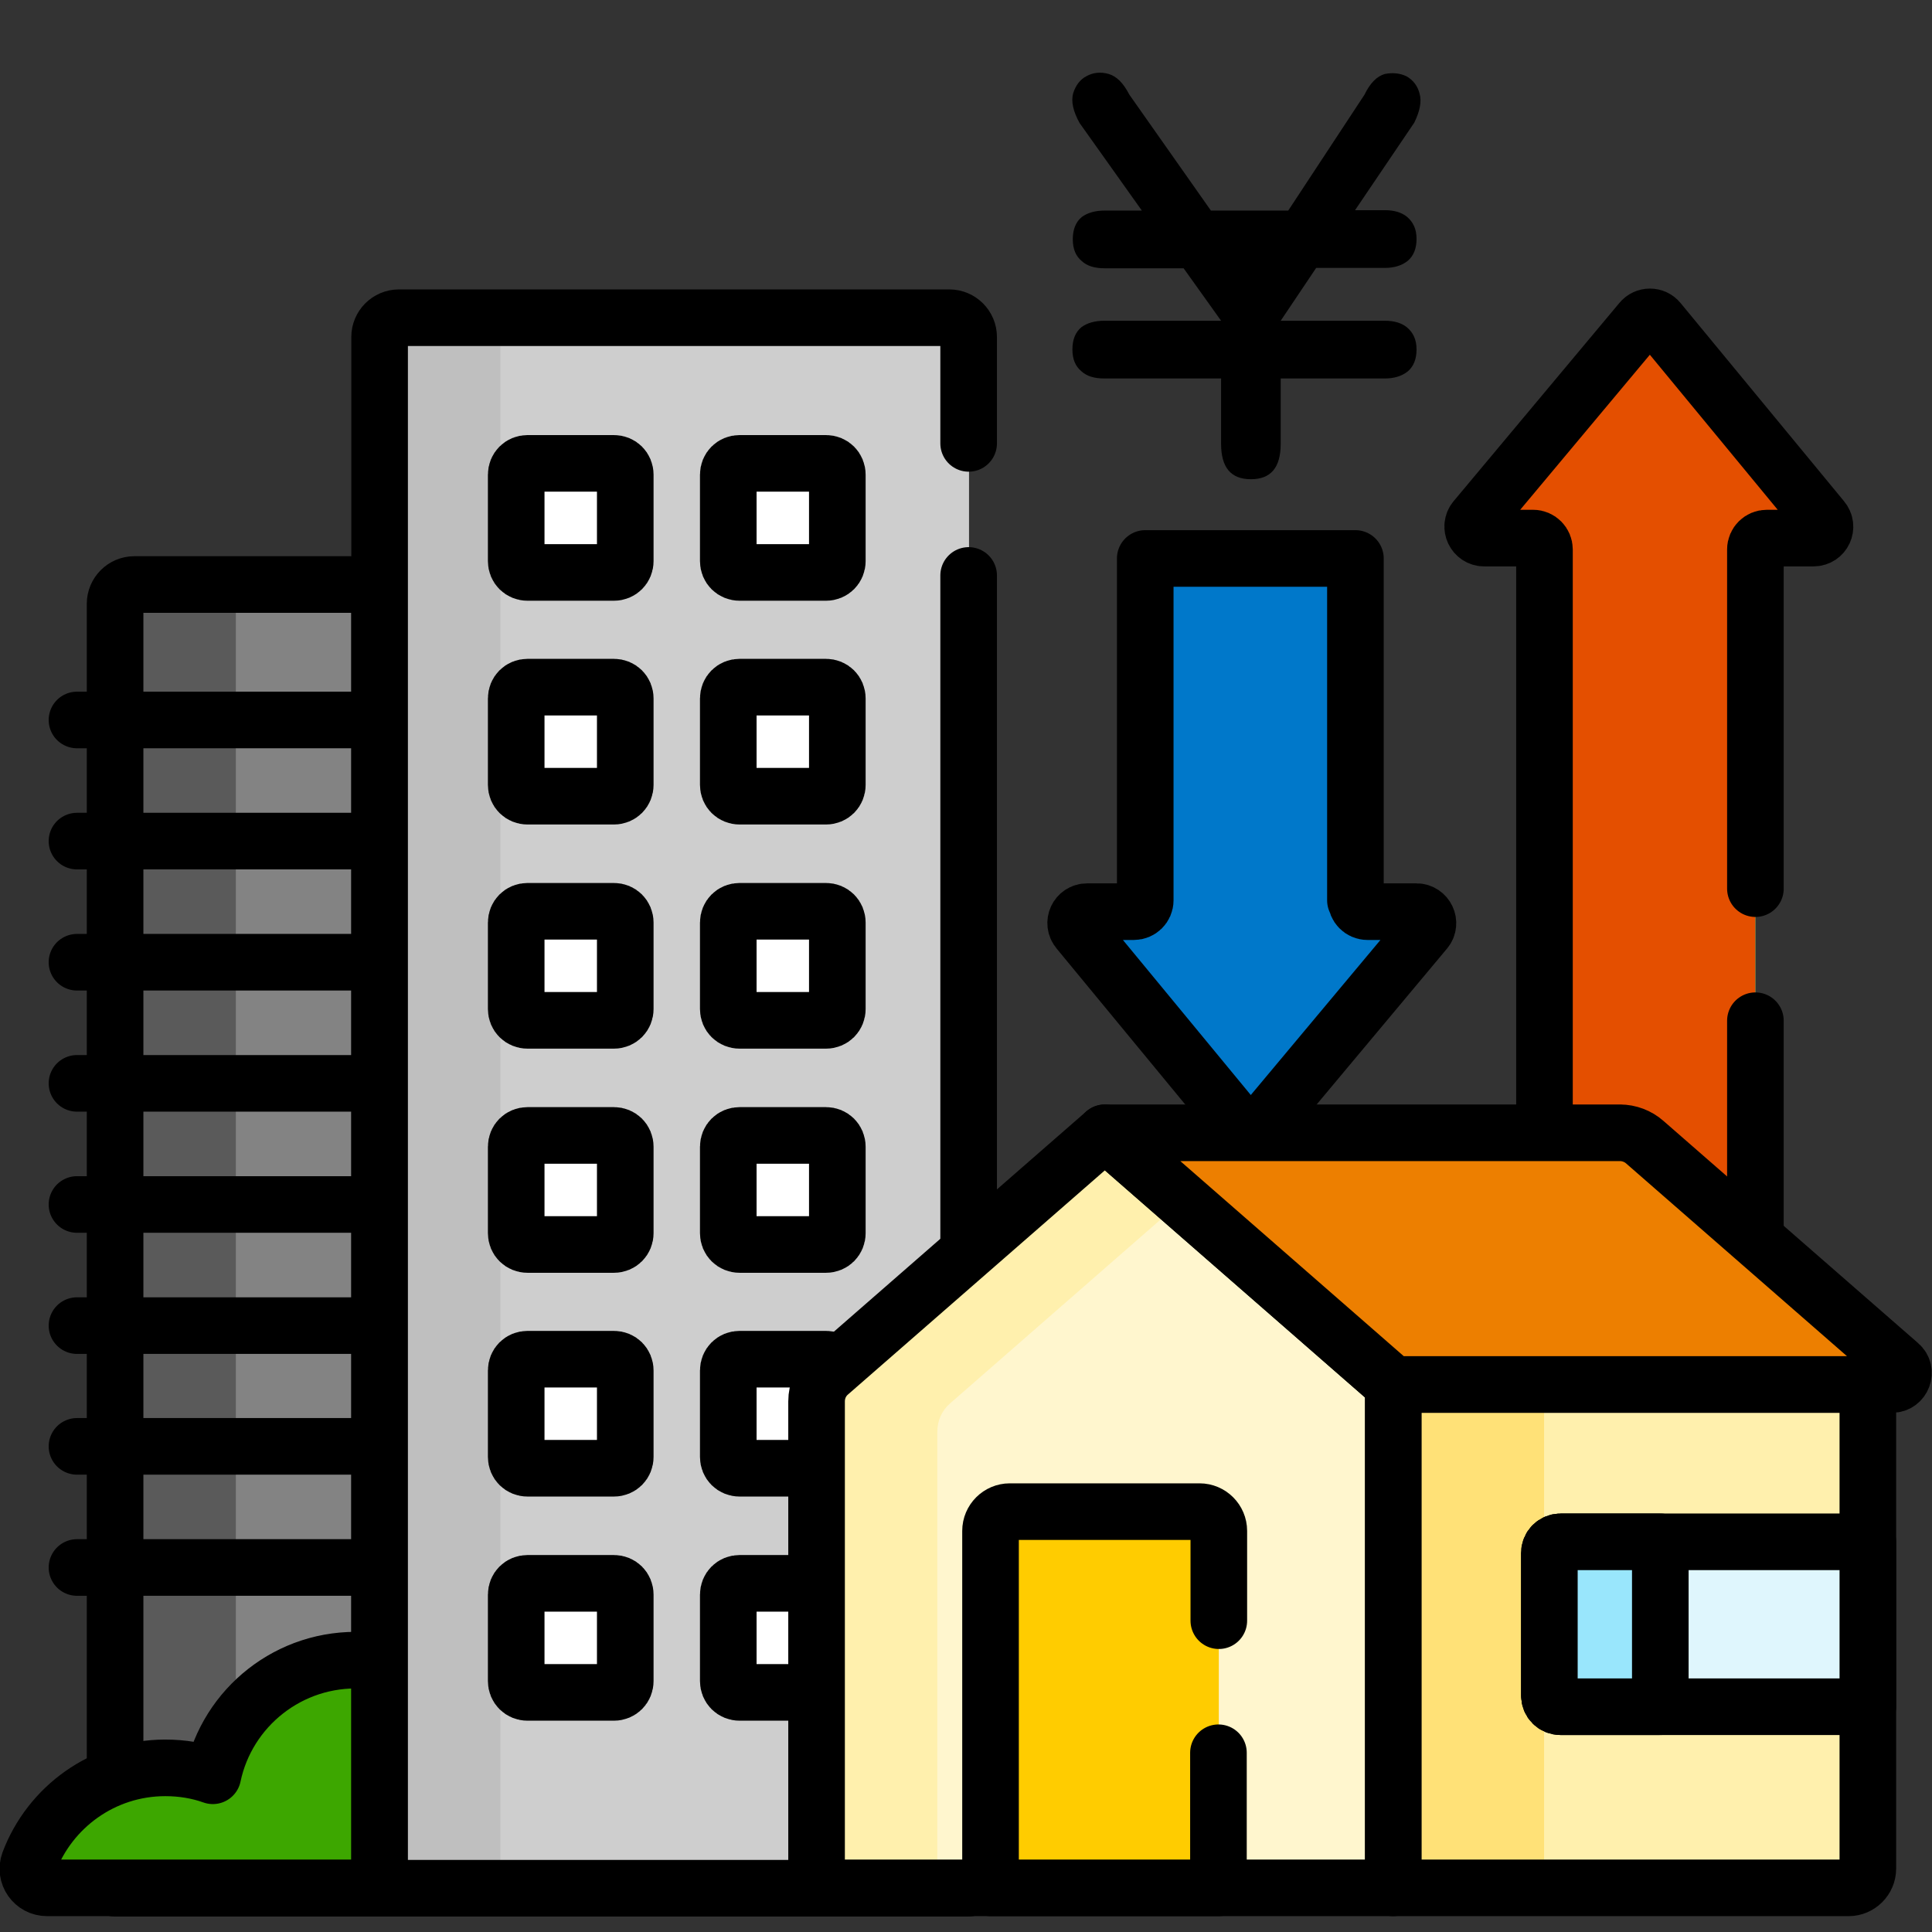
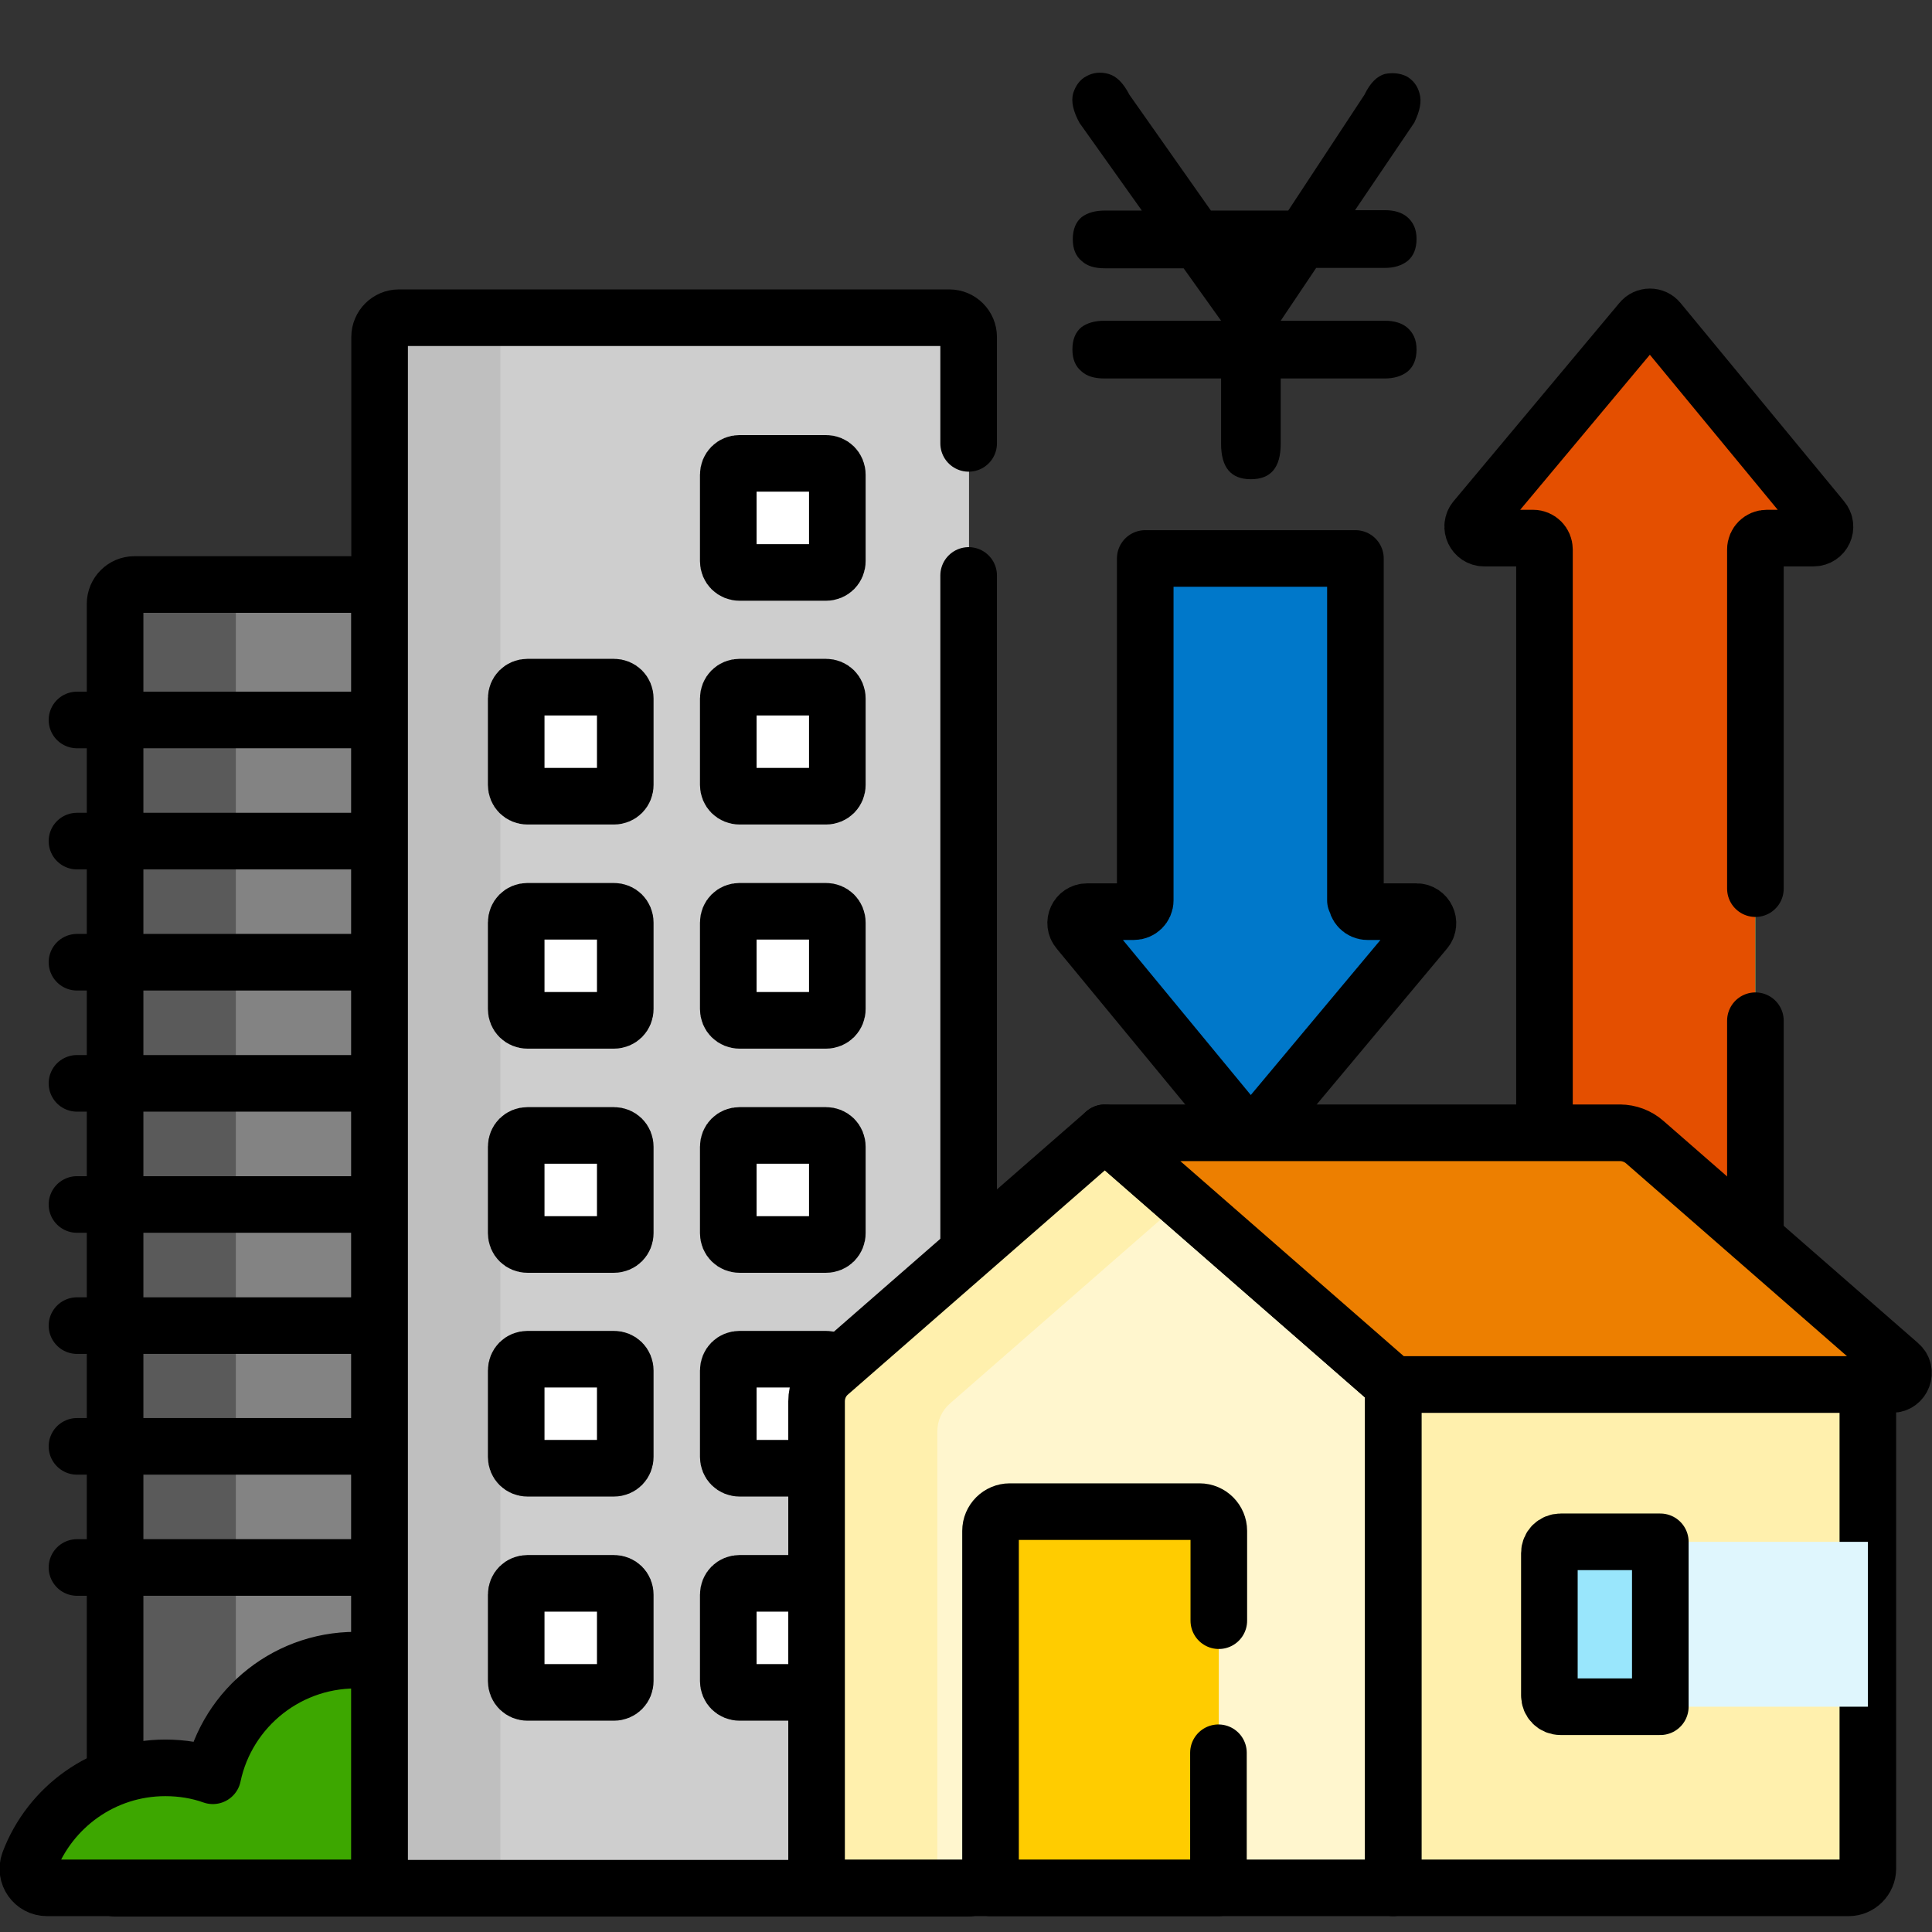
<svg xmlns="http://www.w3.org/2000/svg" id="Capa_1" version="1.1" viewBox="0 0 512 512">
  <rect x="0" y="0" width="512" height="512" fill="#333333" stroke="none" />
  <defs>
    <style>
      .st0 {
        fill: #ffe177;
      }

      .st1 {
        fill: #0078ca;
      }

      .st2 {
        fill: #fc0;
      }

      .st3 {
        fill: #3da700;
      }

      .st4 {
        fill: none;
      }

      .st4, .st5 {
        stroke: #000;
        stroke-linecap: round;
        stroke-linejoin: round;
        stroke-width: 15px;
      }

      .st6 {
        fill: #fff0ad;
      }

      .st7 {
        fill: #dff6fd;
      }

      .st8 {
        fill: #cecece;
      }

      .st9 {
        fill: #5a5a5a;
      }

      .st10 {
        fill: #00f2a6;
      }

      .st11 {
        fill: #fff6ce;
      }

      .st12 {
        fill: #e44f00;
      }

      .st5 {
        fill: #fff;
      }

      .st13 {
        fill: #ed7f00;
      }

      .st14 {
        fill: #99e6fc;
      }

      .st15 {
        fill: #838383;
      }

      .st16 {
        fill: #bfbfbf;
      }
    </style>
  </defs>
  <g>
    <path class="st10" d="M393.4,142.6h13c1.7,0,3,1.4,3,3v154.5h20c2.4,0,4.8.9,6.6,2.5l29.2,25.5v-182.5c0-1.7,1.4-3,3-3h12.4c2.6,0,4-3,2.3-5l-43.3-52.5c-1.2-1.5-3.5-1.5-4.7,0l-43.9,52.5c-1.7,2-.2,5,2.3,5Z" />
    <path class="st12" d="M393.4,142.6h13c1.7,0,3,1.4,3,3v154.5h20c2.4,0,4.8.9,6.6,2.5l29.2,25.5v-182.5c0-1.7,1.4-3,3-3h12.4c2.6,0,4-3,2.3-5l-43.3-52.5c-1.2-1.5-3.5-1.5-4.7,0l-43.9,52.5c-1.7,2-.2,5,2.3,5Z" />
    <line class="st4" x1="465.2" y1="328.1" x2="465.2" y2="270.5" />
    <path class="st4" d="M465.2,235.5v-89.9c0-1.7,1.4-3,3-3h12.4c2.6,0,4-3,2.3-5l-43.3-52.5c-1.2-1.5-3.5-1.5-4.7,0l-43.9,52.5c-1.7,2-.2,5,2.3,5h13c1.7,0,3,1.4,3,3v154.5" />
    <path class="st1" d="M359.2,238.6v-90.6h-55.7v90.6c0,1.7-1.4,3-3,3h-12.4c-2.6,0-4,3-2.3,5l43.3,52.5c1.2,1.5,3.5,1.5,4.7,0l43.9-52.5c1.7-2,.2-5-2.3-5h-13c-1.7,0-3-1.4-3-3Z" />
    <path class="st4" d="M359.2,238.6v-90.6h-55.7v90.6c0,1.7-1.4,3-3,3h-12.4c-2.6,0-4,3-2.3,5l43.3,52.5c1.2,1.5,3.5,1.5,4.7,0l43.9-52.5c1.7-2,.2-5-2.3-5h-13c-1.7,0-3-1.4-3-3Z" />
    <g>
      <path class="st15" d="M35.6,154.9c-2.8,0-5.1,2.3-5.1,5.1v340.4h70.1V154.9H35.6Z" />
      <path class="st9" d="M67.6,154.9h-32c-2.8,0-5.1,2.3-5.1,5.1v340.4h32V159.9c0-2.8,2.3-5.1,5.1-5.1Z" />
      <path class="st4" d="M35.6,154.9c-2.8,0-5.1,2.3-5.1,5.1v340.4h70.1V154.9H35.6Z" />
      <path class="st3" d="M96.1,440c-19.4-.9-35.9,12.5-39.7,30.6-3.9-1.4-8.2-2.1-12.6-2.1-16.5,0-30.6,10.4-36.1,25-1.2,3.3,1.2,6.8,4.8,6.8h88.1v-59.8c-1.5-.3-3-.4-4.5-.5Z" />
      <path class="st4" d="M96.1,440c-19.4-.9-35.9,12.5-39.7,30.6-3.9-1.4-8.2-2.1-12.6-2.1-16.5,0-30.6,10.4-36.1,25-1.2,3.3,1.2,6.8,4.8,6.8h88.1v-59.8c-1.5-.3-3-.4-4.5-.5Z" />
      <line class="st4" x1="20.4" y1="190.8" x2="100.7" y2="190.8" />
      <line class="st4" x1="20.4" y1="222.9" x2="100.7" y2="222.9" />
      <line class="st4" x1="20.4" y1="255" x2="100.7" y2="255" />
      <line class="st4" x1="20.4" y1="287.1" x2="100.7" y2="287.1" />
      <line class="st4" x1="20.4" y1="319.2" x2="100.7" y2="319.2" />
      <line class="st4" x1="20.4" y1="351.3" x2="100.7" y2="351.3" />
      <line class="st4" x1="20.4" y1="383.3" x2="100.7" y2="383.3" />
      <line class="st4" x1="20.4" y1="415.4" x2="100.7" y2="415.4" />
      <path class="st8" d="M256.7,500.3H100.7V89.3c0-2.8,2.3-5.1,5.1-5.1h145.9c2.8,0,5.1,2.3,5.1,5.1v411.1h0Z" />
      <path class="st16" d="M137.7,84.2h-32c-2.8,0-5.1,2.3-5.1,5.1v411.1h32V89.3c0-2.8,2.3-5.1,5.1-5.1Z" />
      <path class="st4" d="M256.7,117.5v-28.2c0-2.8-2.3-5.1-5.1-5.1H105.7c-2.8,0-5.1,2.3-5.1,5.1v411.1h156.1V152.5" />
    </g>
    <g>
      <g>
-         <path class="st5" d="M162.7,151.7h-22.9c-1.7,0-3-1.3-3-3v-22.9c0-1.7,1.3-3,3-3h22.9c1.7,0,3,1.3,3,3v22.9c0,1.7-1.3,3-3,3Z" />
        <path class="st5" d="M218.9,151.7h-22.9c-1.7,0-3-1.3-3-3v-22.9c0-1.7,1.3-3,3-3h22.9c1.7,0,3,1.3,3,3v22.9c0,1.7-1.3,3-3,3Z" />
      </g>
      <g>
        <path class="st5" d="M162.7,211h-22.9c-1.7,0-3-1.3-3-3v-22.9c0-1.7,1.3-3,3-3h22.9c1.7,0,3,1.3,3,3v22.9c0,1.7-1.3,3-3,3Z" />
        <path class="st5" d="M218.9,211h-22.9c-1.7,0-3-1.3-3-3v-22.9c0-1.7,1.3-3,3-3h22.9c1.7,0,3,1.3,3,3v22.9c0,1.7-1.3,3-3,3Z" />
      </g>
      <g>
        <path class="st5" d="M162.7,270.4h-22.9c-1.7,0-3-1.3-3-3v-22.9c0-1.7,1.3-3,3-3h22.9c1.7,0,3,1.3,3,3v22.9c0,1.7-1.3,3-3,3Z" />
        <path class="st5" d="M218.9,270.4h-22.9c-1.7,0-3-1.3-3-3v-22.9c0-1.7,1.3-3,3-3h22.9c1.7,0,3,1.3,3,3v22.9c0,1.7-1.3,3-3,3Z" />
      </g>
      <g>
        <path class="st5" d="M162.7,329.8h-22.9c-1.7,0-3-1.3-3-3v-22.9c0-1.7,1.3-3,3-3h22.9c1.7,0,3,1.3,3,3v22.9c0,1.7-1.3,3-3,3Z" />
        <path class="st5" d="M218.9,329.8h-22.9c-1.7,0-3-1.3-3-3v-22.9c0-1.7,1.3-3,3-3h22.9c1.7,0,3,1.3,3,3v22.9c0,1.7-1.3,3-3,3Z" />
      </g>
      <g>
        <path class="st5" d="M162.7,389.1h-22.9c-1.7,0-3-1.3-3-3v-22.9c0-1.7,1.3-3,3-3h22.9c1.7,0,3,1.3,3,3v22.9c0,1.7-1.3,3-3,3Z" />
        <path class="st5" d="M218.9,389.1h-22.9c-1.7,0-3-1.3-3-3v-22.9c0-1.7,1.3-3,3-3h22.9c1.7,0,3,1.3,3,3v22.9c0,1.7-1.3,3-3,3Z" />
      </g>
      <g>
        <path class="st5" d="M162.7,448.5h-22.9c-1.7,0-3-1.3-3-3v-22.9c0-1.7,1.3-3,3-3h22.9c1.7,0,3,1.3,3,3v22.9c0,1.7-1.3,3-3,3Z" />
        <path class="st5" d="M218.9,448.5h-22.9c-1.7,0-3-1.3-3-3v-22.9c0-1.7,1.3-3,3-3h22.9c1.7,0,3,1.3,3,3v22.9c0,1.7-1.3,3-3,3Z" />
      </g>
    </g>
    <g>
      <path class="st6" d="M495,366.9h-125.8v133.4h120.7c2.8,0,5.1-2.3,5.1-5.1v-128.4h0Z" />
-       <rect class="st0" x="369.2" y="366.9" width="40" height="133.4" />
      <path class="st4" d="M495,366.9h-125.8v133.4h120.7c2.8,0,5.1-2.3,5.1-5.1v-128.4h0Z" />
      <path class="st11" d="M216.4,371.4v128.9h152.8v-133.4l-76.4-66.7-73,63.7c-2.2,1.9-3.4,4.6-3.4,7.5Z" />
      <path class="st6" d="M248.4,379.4c0-2.9,1.2-5.6,3.4-7.5l61.6-53.8-20.6-18-73,63.7c-2.2,1.9-3.4,4.6-3.4,7.5v128.9h32v-120.9Z" />
      <path class="st4" d="M216.4,371.4v128.9h152.8v-133.4l-76.4-66.7-73,63.7c-2.2,1.9-3.4,4.6-3.4,7.5Z" />
-       <path class="st2" d="M262.6,500.3h60.4v-94.6c0-2.8-2.3-5.1-5.1-5.1h-50.3c-2.8,0-5.1,2.3-5.1,5.1v94.6h0Z" />
+       <path class="st2" d="M262.6,500.3h60.4v-94.6c0-2.8-2.3-5.1-5.1-5.1h-50.3c-2.8,0-5.1,2.3-5.1,5.1v94.6h0" />
      <path class="st4" d="M323,429.5v-23.8c0-2.8-2.3-5.1-5.1-5.1h-50.3c-2.8,0-5.1,2.3-5.1,5.1v94.6h60.4v-35.8" />
      <path class="st7" d="M495,408.6h-81.4c-1.7,0-3,1.3-3,3v37.7c0,1.7,1.3,3,3,3h81.4v-43.7Z" />
-       <path class="st4" d="M495,408.6h-81.4c-1.7,0-3,1.3-3,3v37.7c0,1.7,1.3,3,3,3h81.4v-43.7Z" />
      <path class="st14" d="M413.6,408.6c-1.7,0-3,1.3-3,3v37.7c0,1.7,1.3,3,3,3h26.4v-43.7h-26.4Z" />
      <path class="st4" d="M413.6,408.6c-1.7,0-3,1.3-3,3v37.7c0,1.7,1.3,3,3,3h26.4v-43.7h-26.4Z" />
      <path class="st13" d="M429.4,300.2h-136.6l76.4,66.7h132.2c2.8,0,4.1-3.5,2-5.3l-67.5-58.9c-1.8-1.6-4.2-2.5-6.6-2.5Z" />
      <path class="st4" d="M429.4,300.2h-136.6l76.4,66.7h132.2c2.8,0,4.1-3.5,2-5.3l-67.5-58.9c-1.8-1.6-4.2-2.5-6.6-2.5Z" />
    </g>
  </g>
  <path d="M313.7,71.1h-20.9c-2.7,0-4.7-.6-6.1-1.9-1.6-1.3-2.4-3.2-2.4-5.8s.8-4.6,2.4-5.9c1.5-1.1,3.5-1.7,6.1-1.7h9.8l-16.5-23.2c-1.7-3.1-2.3-5.7-1.7-7.9.7-2.1,1.8-3.6,3.5-4.5,1.8-1,3.8-1.2,5.9-.6,2.1.6,3.9,2.4,5.5,5.5l21.6,30.7h20.5l20.2-30.7c1.5-3.1,3.3-4.9,5.4-5.5,2.1-.4,4-.2,5.7.6,1.8,1,3,2.6,3.5,4.6.6,2.1.1,4.6-1.4,7.7l-15.7,23.2h7.9c2.5,0,4.4.6,5.8,1.7,1.7,1.4,2.6,3.3,2.6,5.9s-.8,4.5-2.3,5.8c-1.6,1.3-3.7,1.9-6.1,1.9h-18.2l-9.4,14h27.6c2.5,0,4.4.6,5.8,1.7,1.7,1.4,2.6,3.3,2.6,5.9s-.8,4.5-2.3,5.8c-1.6,1.3-3.7,1.9-6.1,1.9h-27.6v17.3c0,6.3-2.6,9.4-7.9,9.4s-7.9-3.1-7.9-9.4v-17.3h-30.9c-2.7,0-4.7-.6-6.1-1.9-1.6-1.3-2.4-3.2-2.4-5.8s.8-4.6,2.4-5.9c1.5-1.1,3.5-1.7,6.1-1.7h30.9l-10-14Z" />
</svg>